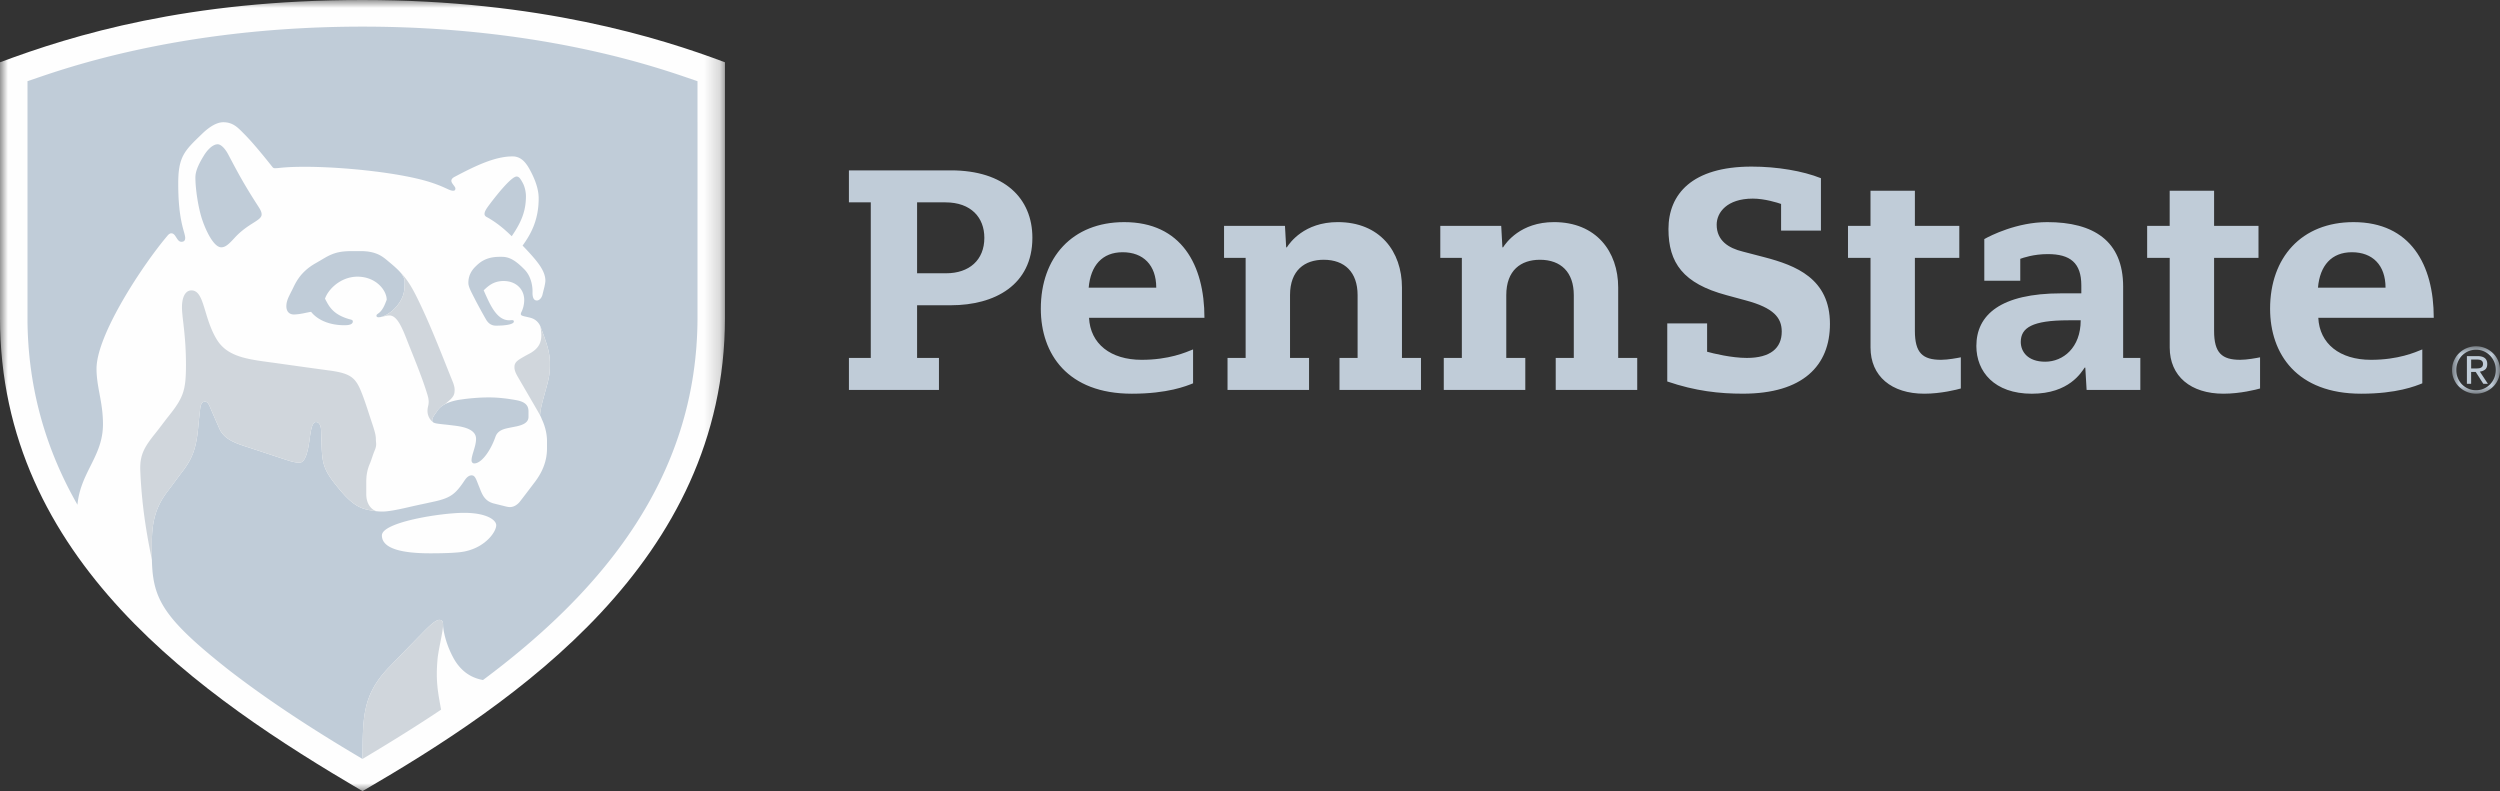
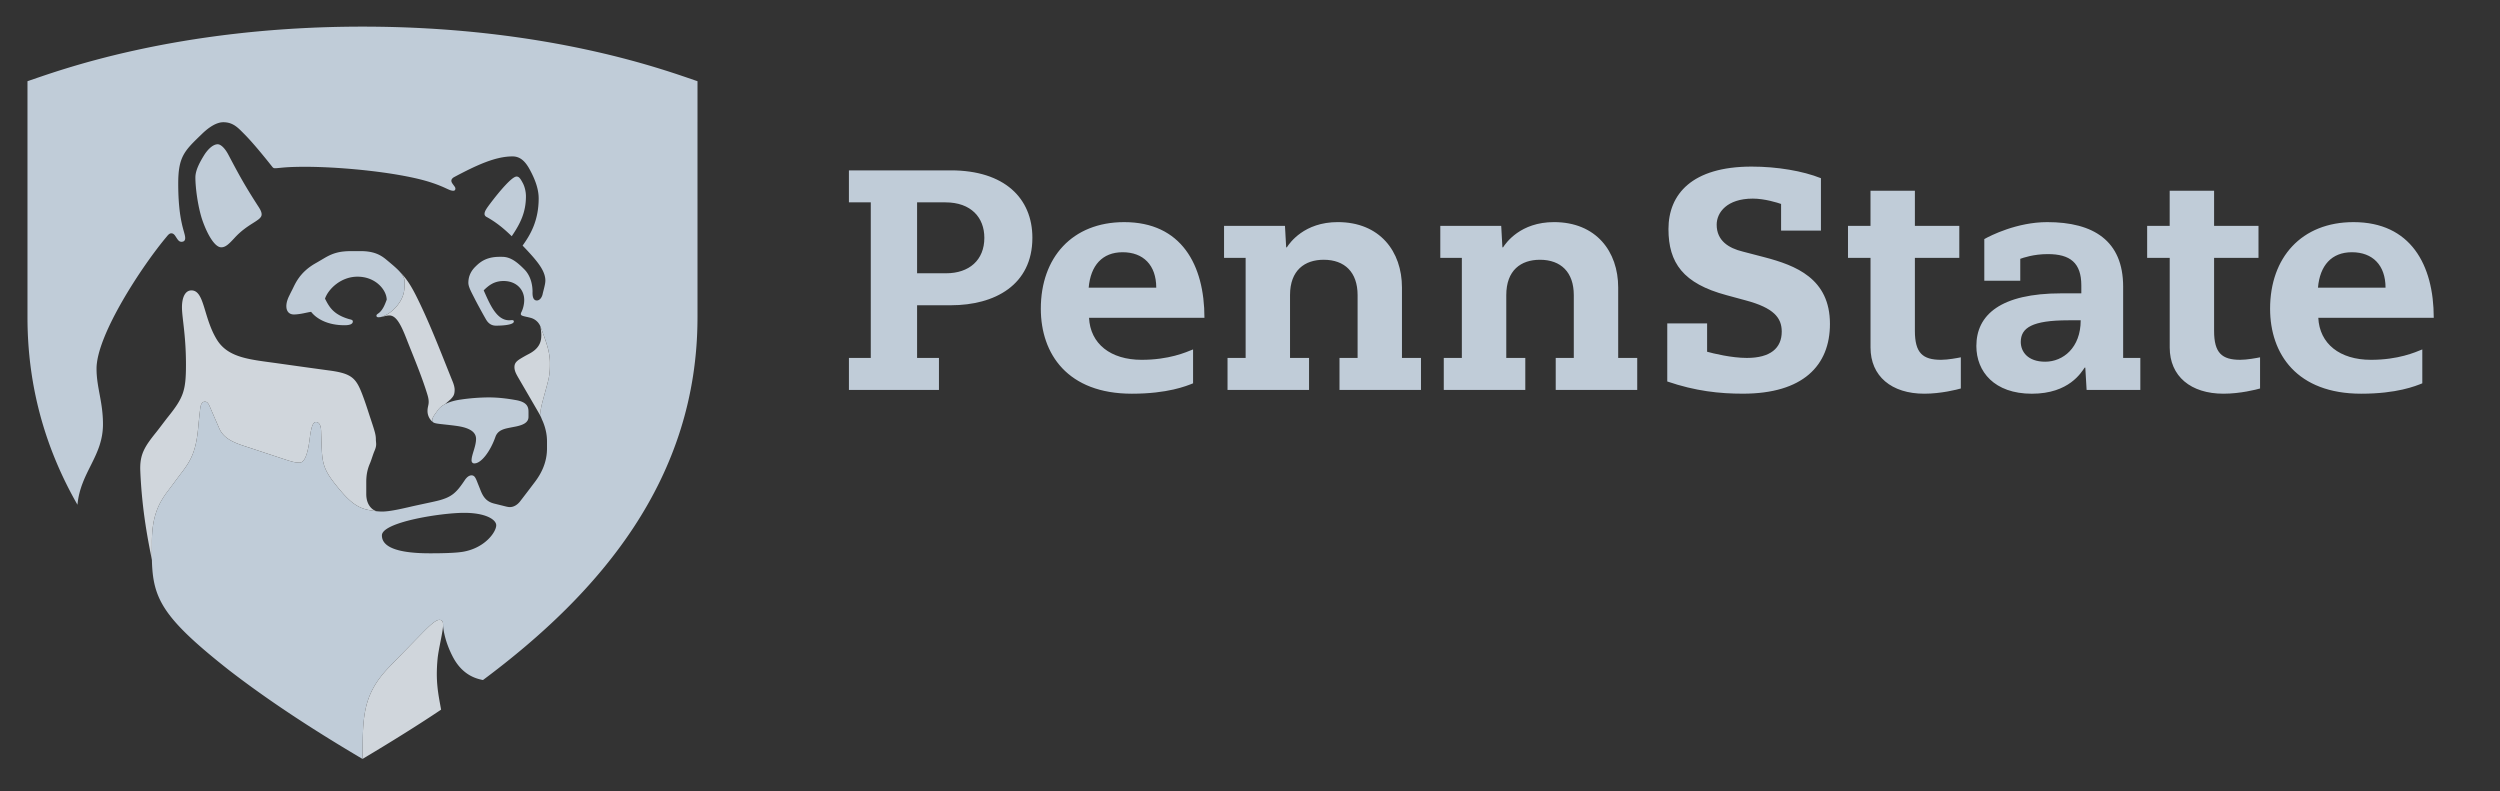
<svg xmlns="http://www.w3.org/2000/svg" xmlns:xlink="http://www.w3.org/1999/xlink" width="158" height="50" viewBox="0 0 158 50">
  <rect x="0" y="0" width="158" height="50" fill="#333333" stroke="none" />
  <defs>
-     <path id="a" d="M0 0h45.819v50H0z" />
-     <path id="c" d="M0 0h3.03v2.996H0z" />
-   </defs>
+     </defs>
  <g fill="none" fill-rule="evenodd">
    <mask id="b" fill="#fff">
      <use xlink:href="#a" />
    </mask>
-     <path d="M22.91 50C12.778 44.04 0 35.379 0 20.087V3.937C4.674 2.191 11.895 0 22.907 0c11.143 0 18.788 2.383 22.91 3.937v16.15c0 15.421-13.271 24.31-22.908 29.913" fill="#FEFEFE" mask="url(#b)" />
+     <path d="M22.91 50C12.778 44.04 0 35.379 0 20.087V3.937C4.674 2.191 11.895 0 22.907 0c11.143 0 18.788 2.383 22.91 3.937v16.15" fill="#FEFEFE" mask="url(#b)" />
    <path d="M14.476 42.356c2.705 2.088 5.6 3.935 8.435 5.61.027-2.52-.056-4.006 1.668-5.79.697-.722 1.418-1.457 2.068-2.123.488-.502.886-.877 1.118-.877.164 0 .237.086.237.305 0 .224.103 1.052.622 2.04.643 1.23 1.595 1.39 1.9 1.457 7.382-5.498 13.558-12.69 13.558-22.928V5.132c-1.822-.611-9.3-3.449-21.172-3.449S3.558 4.521 1.737 5.132V20.05c0 4.5 1.192 8.412 3.158 11.85.196-2.073 1.613-3.056 1.613-5.091 0-1.422-.407-2.317-.407-3.507 0-2.152 2.936-6.577 4.46-8.377.044-.054.142-.18.265-.18.11 0 .191.075.258.176.154.236.22.36.386.36.169 0 .234-.093.234-.24 0-.374-.44-1-.44-3.442 0-1.71.402-2.073 1.477-3.112.196-.192.796-.762 1.371-.762.639 0 .952.373 1.346.767.664.67 1.592 1.853 1.742 2.04.04.052.08.1.17.1.306 0 .562-.09 1.897-.09 2.423 0 6.075.375 7.952.983.967.314 1.168.53 1.425.53.125 0 .136-.083.136-.147 0-.121-.254-.315-.254-.48 0-.11.09-.188.177-.237 1.4-.742 2.595-1.306 3.689-1.306.638 0 .951.545 1.22 1.085.208.42.432.987.432 1.565 0 1.466-.566 2.359-1.017 2.987.215.219.522.55.71.772.331.392.73.905.73 1.436 0 .23-.114.591-.178.878-.028.128-.144.385-.369.383-.204-.006-.257-.226-.264-.42-.003-.04 0-.128 0-.148 0-.422-.118-.995-.515-1.396-.456-.461-.873-.795-1.402-.795h-.179c-.867 0-1.261.373-1.498.604-.261.25-.462.584-.462 1.036 0 .259.178.566.415 1.034.14.277.499.936.696 1.276.17.298.39.4.636.4.601 0 1.128-.082 1.128-.262 0-.047-.026-.089-.11-.089-.033 0-.118.01-.19.01-.79 0-1.21-.993-1.606-1.891.3-.292.642-.59 1.26-.59.785 0 1.301.522 1.301 1.2 0 .336-.106.62-.167.744a.369.369 0 00-.048.14c0 .106.136.128.35.178.076.015.222.05.31.076a.917.917 0 01.58.537c.07.185.227.605.262.706.128.384.339.943.339 1.613 0 .682-.048.889-.237 1.582-.242.885-.349 1.22-.388 1.706.083.154.09.197.127.285.136.282.313.795.313 1.353v.459c0 .887-.359 1.578-.746 2.095-.303.402-.736.972-.982 1.287-.16.19-.378.327-.62.327-.115 0-.25-.038-.386-.072l-.609-.151c-.528-.132-.723-.474-.894-.934l-.13-.323c-.125-.321-.196-.526-.398-.526-.15 0-.293.097-.442.319-.527.785-.814 1.069-1.74 1.295-.325.078-.984.214-1.35.295-.558.122-1.55.379-2.109.379-.119 0-.244-.007-.371-.02-.763-.106-1.302-.157-2.251-1.276-1.305-1.54-1.171-1.758-1.25-3.839-.008-.23-.085-.522-.329-.522-.219 0-.313.444-.394 1.068-.093.734-.264 1.496-.63 1.496-.254 0-.426-.038-.82-.165-.473-.154-1.655-.547-2.275-.75-.846-.277-1.656-.497-1.983-1.239-.153-.348-.436-.997-.58-1.335-.1-.236-.176-.362-.334-.362-.225 0-.274.265-.3.475-.028.235-.088.78-.117 1.12-.129 1.448-.42 2.067-1.04 2.873-.285.371-.554.748-.87 1.16-.649.852-1.04 1.724-1.02 3.376 0 .108-.007.72 0 1.005.059 2.458.689 3.661 4.875 6.961m14.998-7.529c-.196.048-.582.142-2.297.142-2.6 0-3.04-.632-3.04-1.132 0-.837 3.728-1.426 5.195-1.426 1.407 0 2.03.446 2.03.786 0 .396-.634 1.332-1.888 1.63M24.44 18.946c0-.593-.673-1.46-1.848-1.46-1.045 0-1.843.78-2.052 1.39.25.477.49.984 1.495 1.284.13.04.264.043.264.155 0 .159-.17.24-.526.24-1.137 0-1.811-.46-2.11-.847-.294.04-.634.152-1.057.167-.348.012-.508-.217-.508-.524 0-.197.06-.414.18-.655.065-.135.134-.273.186-.372.176-.34.446-1.102 1.481-1.686.12-.067.434-.254.595-.348.587-.341 1.03-.42 1.728-.42h.511c.837 0 1.265.231 1.634.538.75.624 1.16.963 1.16 1.424 0 .515-.027.909-.443 1.451-.356.462-.878.768-1.215.768-.096 0-.123-.05-.123-.103 0-.07.079-.106.16-.17.276-.221.401-.614.488-.832M13.98 15.63c.259 0 .455-.169.844-.594.87-.95 1.711-1.079 1.711-1.487 0-.18-.117-.358-.24-.548-.927-1.434-1.324-2.208-1.876-3.249-.202-.377-.462-.634-.66-.634-.322 0-.66.369-.858.688-.275.447-.553.952-.553 1.41 0 .694.174 1.96.466 2.77.314.875.77 1.644 1.166 1.644m16.832-1.886c-.042-.024-.19-.076-.19-.221 0-.169.122-.343.37-.673.575-.76 1.363-1.692 1.653-1.692.142 0 .23.096.401.422.105.194.193.517.193.823 0 1.012-.351 1.723-.898 2.526-.272-.257-.78-.76-1.529-1.185m-1.01 15.344c0-.343.284-.877.284-1.352 0-.566-.701-.744-1.244-.82-1.148-.156-1.527-.105-1.527-.355 0-.173.153-.353.361-.65.308-.438 1.043-.603 1.432-.657a12.753 12.753 0 011.768-.138c.764 0 1.413.115 1.713.167.7.119.812.41.812.735v.326c0 .328-.272.497-.763.604-.122.025-.295.057-.376.074-.354.072-.794.142-.95.585-.335.952-.918 1.7-1.349 1.68-.079-.002-.162-.063-.162-.199" fill="#C0CCD8" />
    <path d="M27.653 41.66c.06-.651.35-1.737.35-2.178 0-.219-.074-.305-.239-.305-.232 0-.628.374-1.118.874-.65.666-1.369 1.403-2.067 2.124-1.724 1.787-1.643 3.27-1.668 5.79 1.917-1.142 3.669-2.241 4.967-3.116-.192-1.05-.352-1.804-.225-3.19M9.601 35.395c-.007-.283 0-.898 0-1.005-.02-1.652.37-2.524 1.022-3.375.314-.413.583-.79.867-1.16.62-.808.913-1.426 1.04-2.874.03-.34.09-.886.119-1.12.025-.21.076-.475.3-.475.158 0 .231.126.333.363.145.338.426.986.58 1.334.327.742 1.137.962 1.984 1.237.62.205 1.802.598 2.276.752.39.126.564.165.819.165.367 0 .536-.764.63-1.496.08-.626.175-1.067.392-1.067.246 0 .322.29.33.522.08 2.08-.056 2.298 1.25 3.837.949 1.121 1.49 1.17 2.252 1.277-.284-.085-.647-.407-.647-1.088v-.748c0-.375.045-.754.232-1.185.09-.202.191-.568.289-.792.164-.383.086-.479.086-.747 0-.284-.094-.564-.32-1.246-.117-.348-.275-.859-.426-1.275-.474-1.304-.664-1.613-2.243-1.82a580.89 580.89 0 01-3.181-.442c-1.772-.248-3.158-.331-3.88-1.504-.86-1.402-.774-3.11-1.605-3.11-.393 0-.6.436-.6 1.07 0 .667.253 1.745.253 3.623 0 1.622-.152 2.075-1.109 3.27-.247.308-.58.765-.796 1.031-.709.883-1.025 1.38-.982 2.41.112 2.663.539 4.622.735 5.638m19.006-11.282c.07.172.126.366.126.511 0 .327-.08.427-.263.62-.108.096-.231.197-.34.3a1.212 1.212 0 00-.453.37c-.208.295-.363.476-.363.648 0 .054.018.094.058.125a.893.893 0 01-.353-.726c0-.229.074-.349.074-.564 0-.18-.052-.36-.083-.461-.353-1.17-.947-2.562-1.314-3.507-.373-.962-.669-1.492-1.09-1.492-.234 0-.443.116-.688.116.336 0 .857-.31 1.213-.77.416-.542.443-.937.443-1.45 0-.22-.092-.408-.266-.614.535.539.876 1.226 1.24 1.985.793 1.664 1.48 3.486 2.059 4.909m5.548-3.478c.07.185.227.605.26.706.13.383.34.943.34 1.613 0 .682-.046.889-.236 1.58-.242.886-.349 1.222-.388 1.708-.068-.137-1.342-2.311-1.44-2.489-.097-.176-.178-.348-.178-.551 0-.223.097-.356.368-.526a8.41 8.41 0 01.516-.292c.657-.333.814-.744.814-1.183 0-.184-.025-.374-.056-.566" fill="#D0D6DC" />
    <path d="M112.565 12.889c-.214-.074-1.034-.337-1.785-.337-1.633 0-2.286.875-2.286 1.648 0 1.011.758 1.48 1.635 1.696l1.392.363c1.961.515 4.132 1.339 4.132 4.212 0 2.638-1.712 4.41-5.502 4.41-1.467 0-2.99-.159-4.78-.772V20.44h2.518v1.79c.4.11 1.545.391 2.51.391 1.488 0 2.207-.615 2.207-1.665 0-.869-.497-1.498-2.285-1.974l-1.2-.326c-2.741-.733-3.674-2.038-3.674-4.178 0-2.203 1.485-3.949 5.256-3.949 1.618 0 3.238.276 4.38.733v3.31h-2.518V12.89zm18.154 7.354c-2.286 0-3.006.475-3.006 1.367 0 .615.44 1.25 1.542 1.25 1.122 0 2.245-.872 2.245-2.617h-.781zm.821-2.2c0-1.432-.703-1.984-2.119-1.984-.904 0-1.553.233-1.74.298v1.387h-2.273V15.11c.374-.212 2.058-1.072 3.977-1.072 2.92 0 4.798 1.175 4.798 4.08v4.505h1.086v2.022h-3.395l-.083-1.412h-.04c-.209.29-.975 1.65-3.337 1.65-2.365 0-3.508-1.388-3.508-3.015 0-1.97 1.531-3.329 5.374-3.329h1.26v-.495zm-13.324-5.987h2.805v2.22h2.807v2.02h-2.807v4.62c0 1.391.492 1.824 1.654 1.824.436 0 1.033-.114 1.25-.158v1.97c-.23.068-1.25.33-2.308.33-2.065 0-3.4-1.098-3.4-2.922v-5.663h-1.424v-2.022h1.423v-2.219zm18.91 0h2.805v2.22h2.806v2.02h-2.806v4.62c0 1.391.492 1.824 1.655 1.824.434 0 1.03-.114 1.25-.158v1.97c-.232.068-1.25.33-2.31.33-2.065 0-3.4-1.098-3.4-2.922v-5.663H135.7v-2.022h1.424v-2.219zm-44.737 4.24h-1.362v-2.02h3.85l.075 1.357h.041c.186-.288 1.1-1.596 3.22-1.596 2.661 0 4.057 1.854 4.057 4.135v4.45h1.203v2.022h-5.151v-2.022h1.142v-3.97c0-1.447-.81-2.235-2.142-2.235-1.202 0-2.125.666-2.125 2.234v3.971h1.202v2.022h-5.152v-2.022h1.142v-6.325zm-13.666 0H77.36v-2.02h3.85l.076 1.357h.041c.186-.288 1.1-1.596 3.22-1.596 2.66 0 4.057 1.854 4.057 4.135v4.45h1.202v2.022h-5.15v-2.022H85.8v-3.97c0-1.447-.812-2.235-2.143-2.235-1.201 0-2.127.666-2.127 2.234v3.971h1.202v2.022H77.58v-2.022h1.144v-6.325zm72.043 1.885c0-1.428-.822-2.24-2.126-2.24-1.281 0-2.023.833-2.144 2.24h4.27zm-4.25 1.902c.08 1.647 1.363 2.657 3.328 2.657 1.729 0 2.79-.472 3.246-.657v2.143c-.426.17-1.595.656-3.868.656-4.048 0-5.752-2.499-5.752-5.374 0-3.23 1.985-5.47 5.273-5.47 3.607 0 5.07 2.695 5.07 6.045h-7.297zm-73.441-1.902c0-1.428-.82-2.24-2.123-2.24-1.285 0-2.025.833-2.147 2.24h4.27zm-4.248 1.902c.08 1.647 1.362 2.657 3.326 2.657 1.73 0 2.79-.472 3.249-.657v2.143c-.428.17-1.596.656-3.87.656-4.048 0-5.752-2.499-5.752-5.374 0-3.23 1.984-5.47 5.271-5.47 3.608 0 5.07 2.695 5.07 6.045h-7.294zm-9.036-2.812c1.463 0 2.42-.834 2.42-2.242 0-1.276-.835-2.24-2.46-2.24H57.96v4.482h1.831zm-4.758-4.482h-1.381v-2.022h6.44c3.388 0 5.155 1.759 5.155 4.262 0 2.973-2.367 4.263-5.155 4.263H57.96v3.33h1.382v2.022h-5.69v-2.022h1.381V12.79z" fill="#C0CCD8" />
    <g transform="translate(154.97 21.885)">
      <mask id="d" fill="#fff">
        <use xlink:href="#c" />
      </mask>
-       <path d="M1.206 1.402h.277c.06 0 .117-.003.175-.007a.472.472 0 00.15-.033.263.263 0 00.107-.088.3.3 0 00.04-.166.259.259 0 00-.036-.142.241.241 0 00-.094-.084A.398.398 0 001.7.846a1.072 1.072 0 00-.14-.009h-.353v.565zM.938.621h.666c.414 0 .62.165.62.5 0 .157-.044.273-.134.348a.62.62 0 01-.335.13l.51.772h-.29l-.48-.751h-.289v.751H.938V.621zm-.667.877a1.288 1.288 0 00.36.913c.112.112.244.204.397.268.152.067.313.099.487.099.173 0 .337-.032.487-.099a1.25 1.25 0 00.662-.673 1.31 1.31 0 00.098-.508 1.273 1.273 0 00-.366-.912 1.212 1.212 0 00-.881-.369 1.243 1.243 0 00-.884.369C.521.7.431.836.368.993a1.289 1.289 0 00-.097.505zm-.271 0c0-.212.04-.41.123-.594C.202.72.31.56.448.429A1.531 1.531 0 011.515 0a1.537 1.537 0 011.068.43A1.485 1.485 0 013.03 1.5a1.475 1.475 0 01-.93 1.38 1.493 1.493 0 01-.585.115 1.54 1.54 0 01-1.067-.43 1.46 1.46 0 01-.325-.472A1.437 1.437 0 010 1.498z" fill="#C0CCD8" mask="url(#d)" />
    </g>
  </g>
</svg>